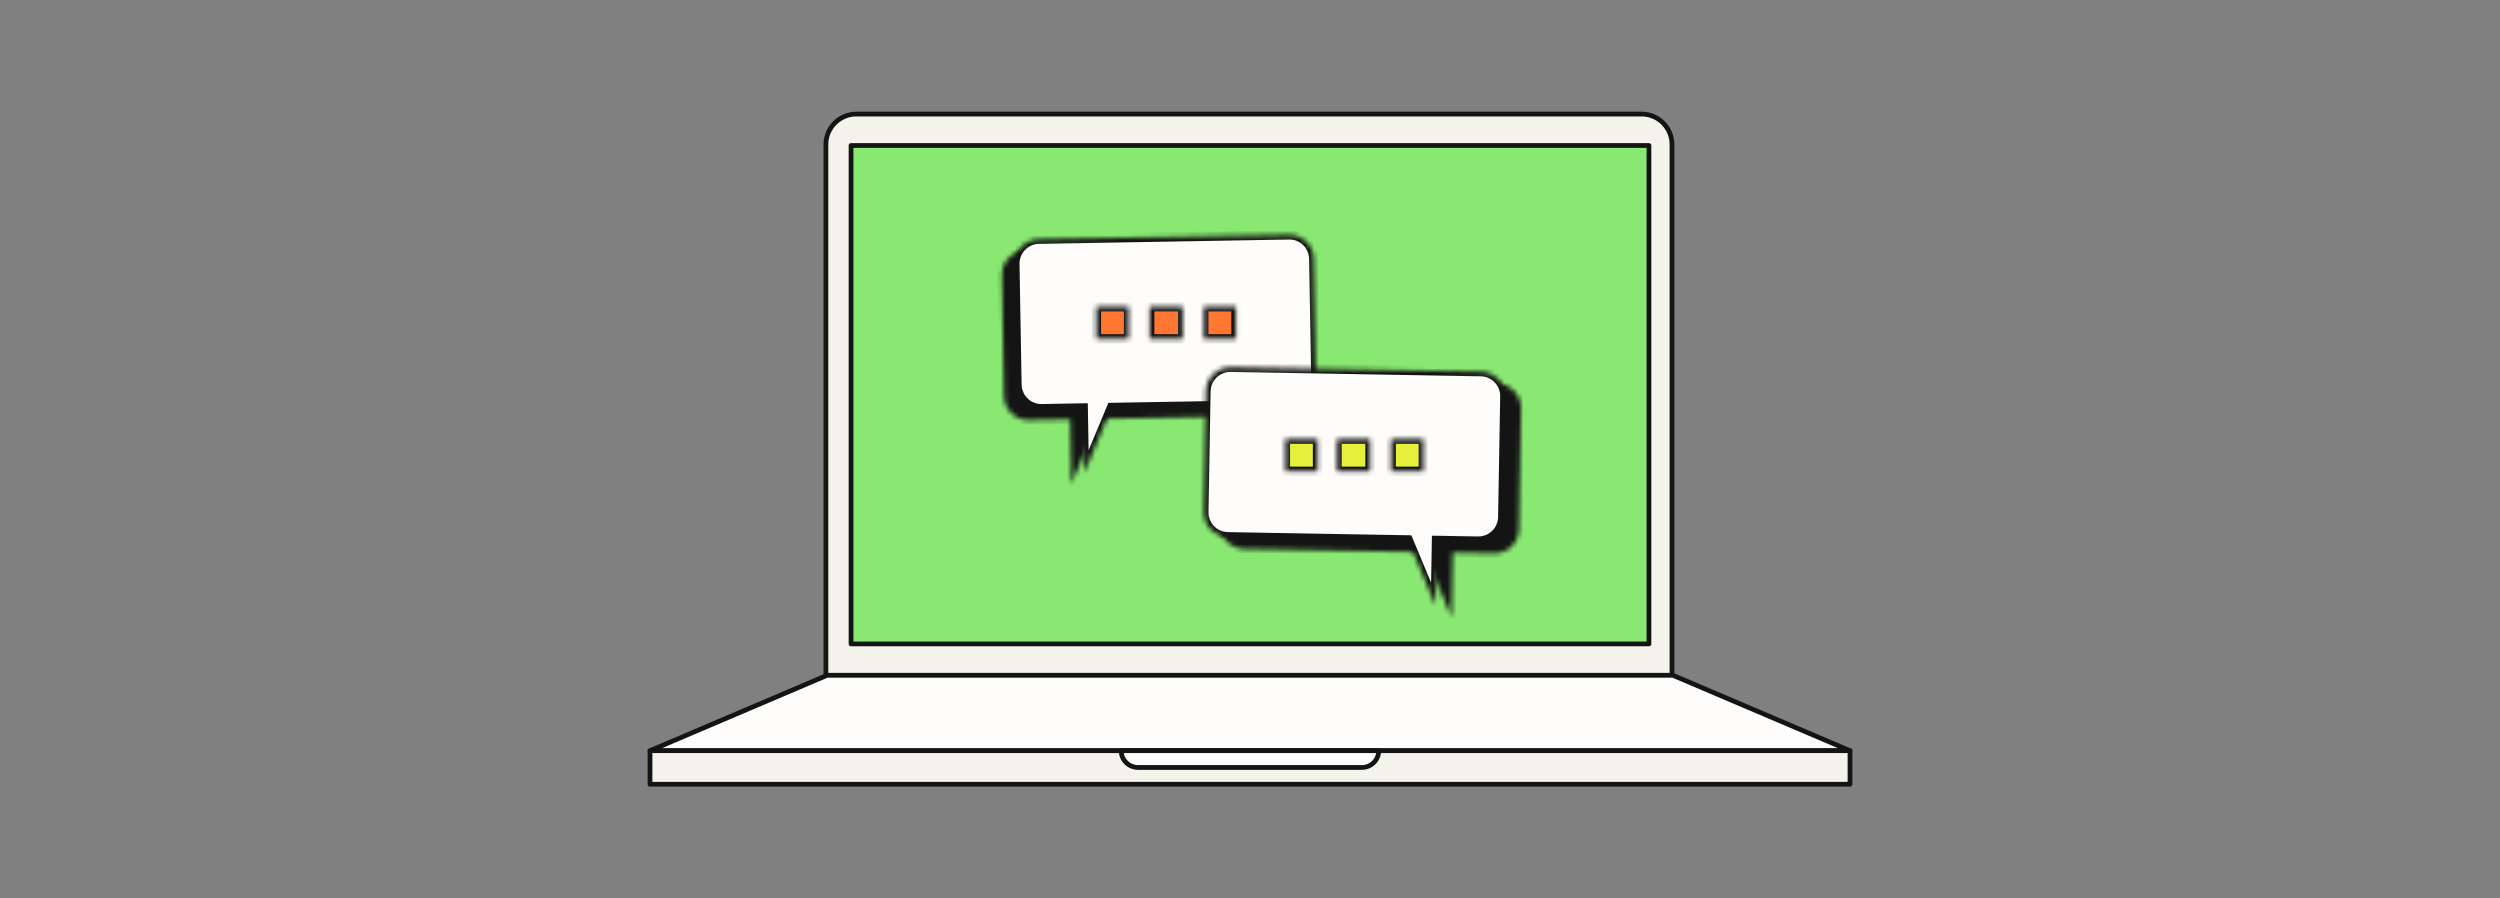
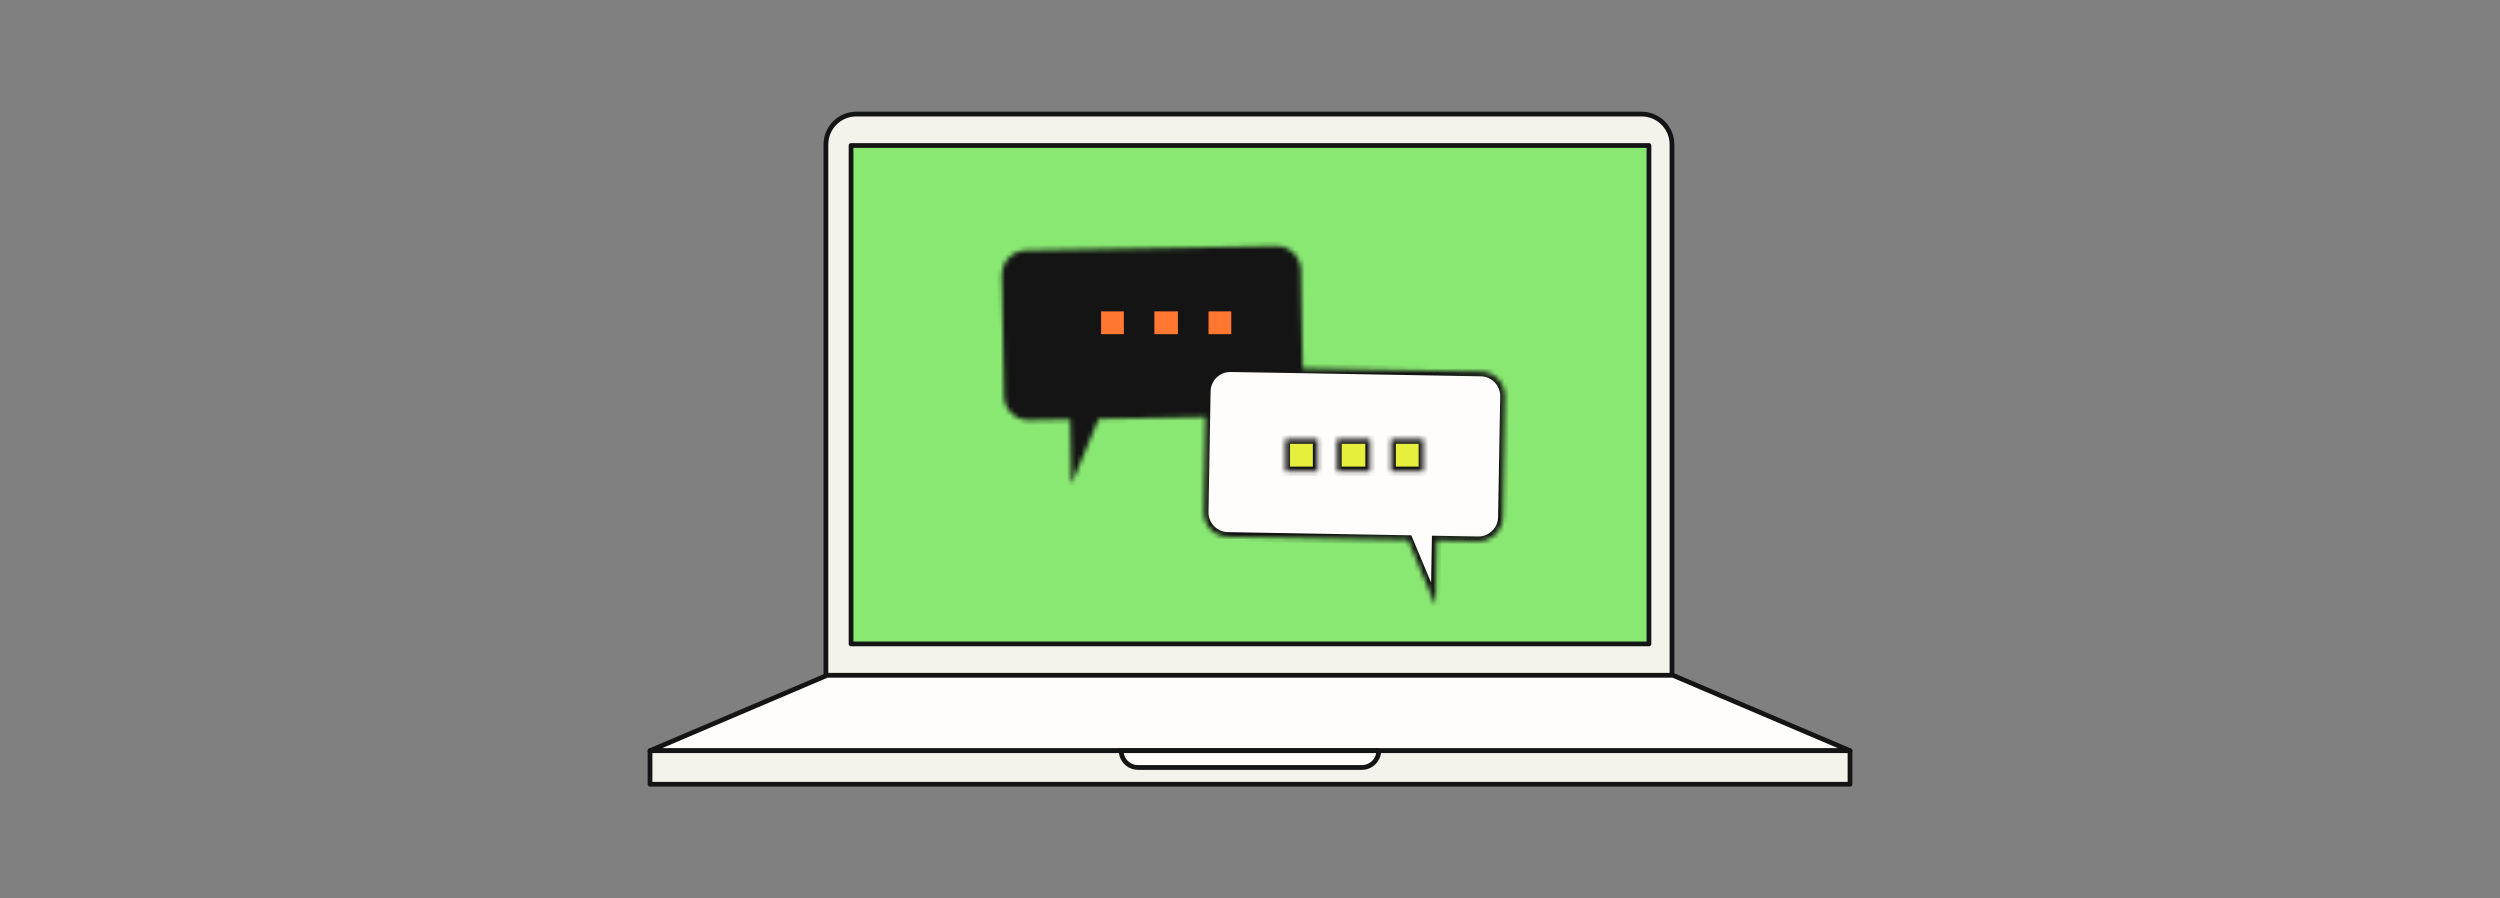
<svg xmlns="http://www.w3.org/2000/svg" width="526" height="189" viewBox="0 0 526 189" fill="none">
  <rect x="0" y="0" width="526" height="189" fill="#808080" stroke="none" />
  <path d="M173.773 142.088V30.402C173.773 26.869 176.635 24 180.16 24H345.399C348.924 24 351.786 26.869 351.786 30.402V142.088H173.773Z" fill="#F3F3EB" stroke="#141414" stroke-linejoin="round" />
  <path d="M346.938 30.609H179.06V135.478H346.938V30.609Z" fill="#89E872" stroke="#141414" stroke-linejoin="round" />
  <path d="M389.239 157.95H136.761L174.008 142.087H351.992L389.239 157.95Z" fill="#FEFDFB" stroke="#141414" stroke-linejoin="round" />
  <path d="M389.239 157.95H136.761V165H389.239V157.95Z" fill="#F3F3EB" stroke="#141414" stroke-linejoin="round" />
  <path d="M290.085 157.95C290.085 159.896 288.496 161.475 286.537 161.475H239.449C237.49 161.475 235.901 159.896 235.901 157.95H290.098H290.085Z" fill="#FEFDFB" stroke="#141414" />
  <mask id="path-6-inside-1_2342_32130" fill="white">
    <path d="M262.351 79.808L314.98 80.726C317.823 80.776 320.091 83.123 320.041 85.975L319.597 111.359C319.547 114.206 317.203 116.477 314.354 116.426L305.659 116.275L305.422 129.931L299.675 116.169L261.726 115.508C258.883 115.457 256.614 113.11 256.665 110.259L257.108 84.874C257.159 82.028 259.503 79.757 262.351 79.808Z" />
  </mask>
-   <path d="M262.351 79.808L314.98 80.726C317.823 80.776 320.091 83.123 320.041 85.975L319.597 111.359C319.547 114.206 317.203 116.477 314.354 116.426L305.659 116.275L305.422 129.931L299.675 116.169L261.726 115.508C258.883 115.457 256.614 113.11 256.665 110.259L257.108 84.874C257.159 82.028 259.503 79.757 262.351 79.808Z" fill="#141414" stroke="#141414" stroke-width="2" mask="url(#path-6-inside-1_2342_32130)" />
  <mask id="path-7-inside-2_2342_32130" fill="white">
    <path d="M268.478 51.772L215.849 52.69C213.006 52.741 210.738 55.093 210.788 57.939L211.232 83.324C211.282 86.17 213.626 88.441 216.474 88.39L225.17 88.239L225.407 101.895L231.154 88.133L269.103 87.472C271.946 87.421 274.214 85.075 274.164 82.223L273.72 56.839C273.67 53.992 271.326 51.721 268.478 51.772Z" />
  </mask>
  <path d="M268.478 51.772L215.849 52.69C213.006 52.741 210.738 55.093 210.788 57.939L211.232 83.324C211.282 86.17 213.626 88.441 216.474 88.39L225.17 88.239L225.407 101.895L231.154 88.133L269.103 87.472C271.946 87.421 274.214 85.075 274.164 82.223L273.72 56.839C273.67 53.992 271.326 51.721 268.478 51.772Z" fill="#141414" stroke="#141414" stroke-width="2" mask="url(#path-7-inside-2_2342_32130)" />
  <mask id="path-8-inside-3_2342_32130" fill="white">
-     <path d="M271.195 49.393L218.567 50.311C215.724 50.362 213.455 52.714 213.506 55.56L213.949 80.945C214 83.791 216.344 86.062 219.192 86.011L227.888 85.86L228.125 99.516L233.871 85.754L271.82 85.093C274.664 85.043 276.932 82.696 276.882 79.844L276.438 54.46C276.388 51.613 274.043 49.342 271.195 49.393Z" />
+     <path d="M271.195 49.393L218.567 50.311C215.724 50.362 213.455 52.714 213.506 55.56L213.949 80.945L227.888 85.86L228.125 99.516L233.871 85.754L271.82 85.093C274.664 85.043 276.932 82.696 276.882 79.844L276.438 54.46C276.388 51.613 274.043 49.342 271.195 49.393Z" />
  </mask>
-   <path d="M271.195 49.393L218.567 50.311C215.724 50.362 213.455 52.714 213.506 55.56L213.949 80.945C214 83.791 216.344 86.062 219.192 86.011L227.888 85.86L228.125 99.516L233.871 85.754L271.82 85.093C274.664 85.043 276.932 82.696 276.882 79.844L276.438 54.46C276.388 51.613 274.043 49.342 271.195 49.393Z" fill="#FEFDFB" stroke="#141414" stroke-width="2" mask="url(#path-8-inside-3_2342_32130)" />
  <mask id="path-9-inside-4_2342_32130" fill="white">
    <path d="M237.463 64.514H230.667V71.31H237.463V64.514Z" />
  </mask>
  <path d="M237.463 64.514H230.667V71.31H237.463V64.514Z" fill="#FF7731" stroke="#141414" stroke-width="2" mask="url(#path-9-inside-4_2342_32130)" />
  <mask id="path-10-inside-5_2342_32130" fill="white">
    <path d="M248.848 64.514H241.881V71.31H248.848V64.514Z" />
  </mask>
  <path d="M248.848 64.514H241.881V71.31H248.848V64.514Z" fill="#FF7731" stroke="#141414" stroke-width="2" mask="url(#path-10-inside-5_2342_32130)" />
  <mask id="path-11-inside-6_2342_32130" fill="white">
    <path d="M260.062 64.514H253.265V71.31H260.062V64.514Z" />
  </mask>
  <path d="M260.062 64.514H253.265V71.31H260.062V64.514Z" fill="#FF7731" stroke="#141414" stroke-width="2" mask="url(#path-11-inside-6_2342_32130)" />
  <mask id="path-12-inside-7_2342_32130" fill="white">
    <path d="M258.952 77.259L311.581 78.177C314.424 78.228 316.692 80.574 316.642 83.426L316.198 108.81C316.148 111.657 313.804 113.928 310.956 113.877L302.26 113.726L302.023 127.382L296.276 113.62L258.327 112.959C255.484 112.908 253.216 110.562 253.266 107.71L253.71 82.326C253.76 79.479 256.104 77.208 258.952 77.259Z" />
  </mask>
  <path d="M258.952 77.259L311.581 78.177C314.424 78.228 316.692 80.574 316.642 83.426L316.198 108.81C316.148 111.657 313.804 113.928 310.956 113.877L302.26 113.726L302.023 127.382L296.276 113.62L258.327 112.959C255.484 112.908 253.216 110.562 253.266 107.71L253.71 82.326C253.76 79.479 256.104 77.208 258.952 77.259Z" fill="#FEFDFB" stroke="#141414" stroke-width="2" mask="url(#path-12-inside-7_2342_32130)" />
  <mask id="path-13-inside-8_2342_32130" fill="white">
    <path d="M292.686 99.176H299.483V92.38H292.686V99.176Z" />
  </mask>
  <path d="M292.686 99.176H299.483V92.38H292.686V99.176Z" fill="#E6F03C" stroke="#141414" stroke-width="2" mask="url(#path-13-inside-8_2342_32130)" />
  <mask id="path-14-inside-9_2342_32130" fill="white">
    <path d="M281.302 99.176H288.268V92.38H281.302V99.176Z" />
  </mask>
  <path d="M281.302 99.176H288.268V92.38H281.302V99.176Z" fill="#E6F03C" stroke="#141414" stroke-width="2" mask="url(#path-14-inside-9_2342_32130)" />
  <mask id="path-15-inside-10_2342_32130" fill="white">
    <path d="M270.427 99.176H277.223V92.38H270.427V99.176Z" />
  </mask>
  <path d="M270.427 99.176H277.223V92.38H270.427V99.176Z" fill="#E6F03C" stroke="#141414" stroke-width="2" mask="url(#path-15-inside-10_2342_32130)" />
</svg>